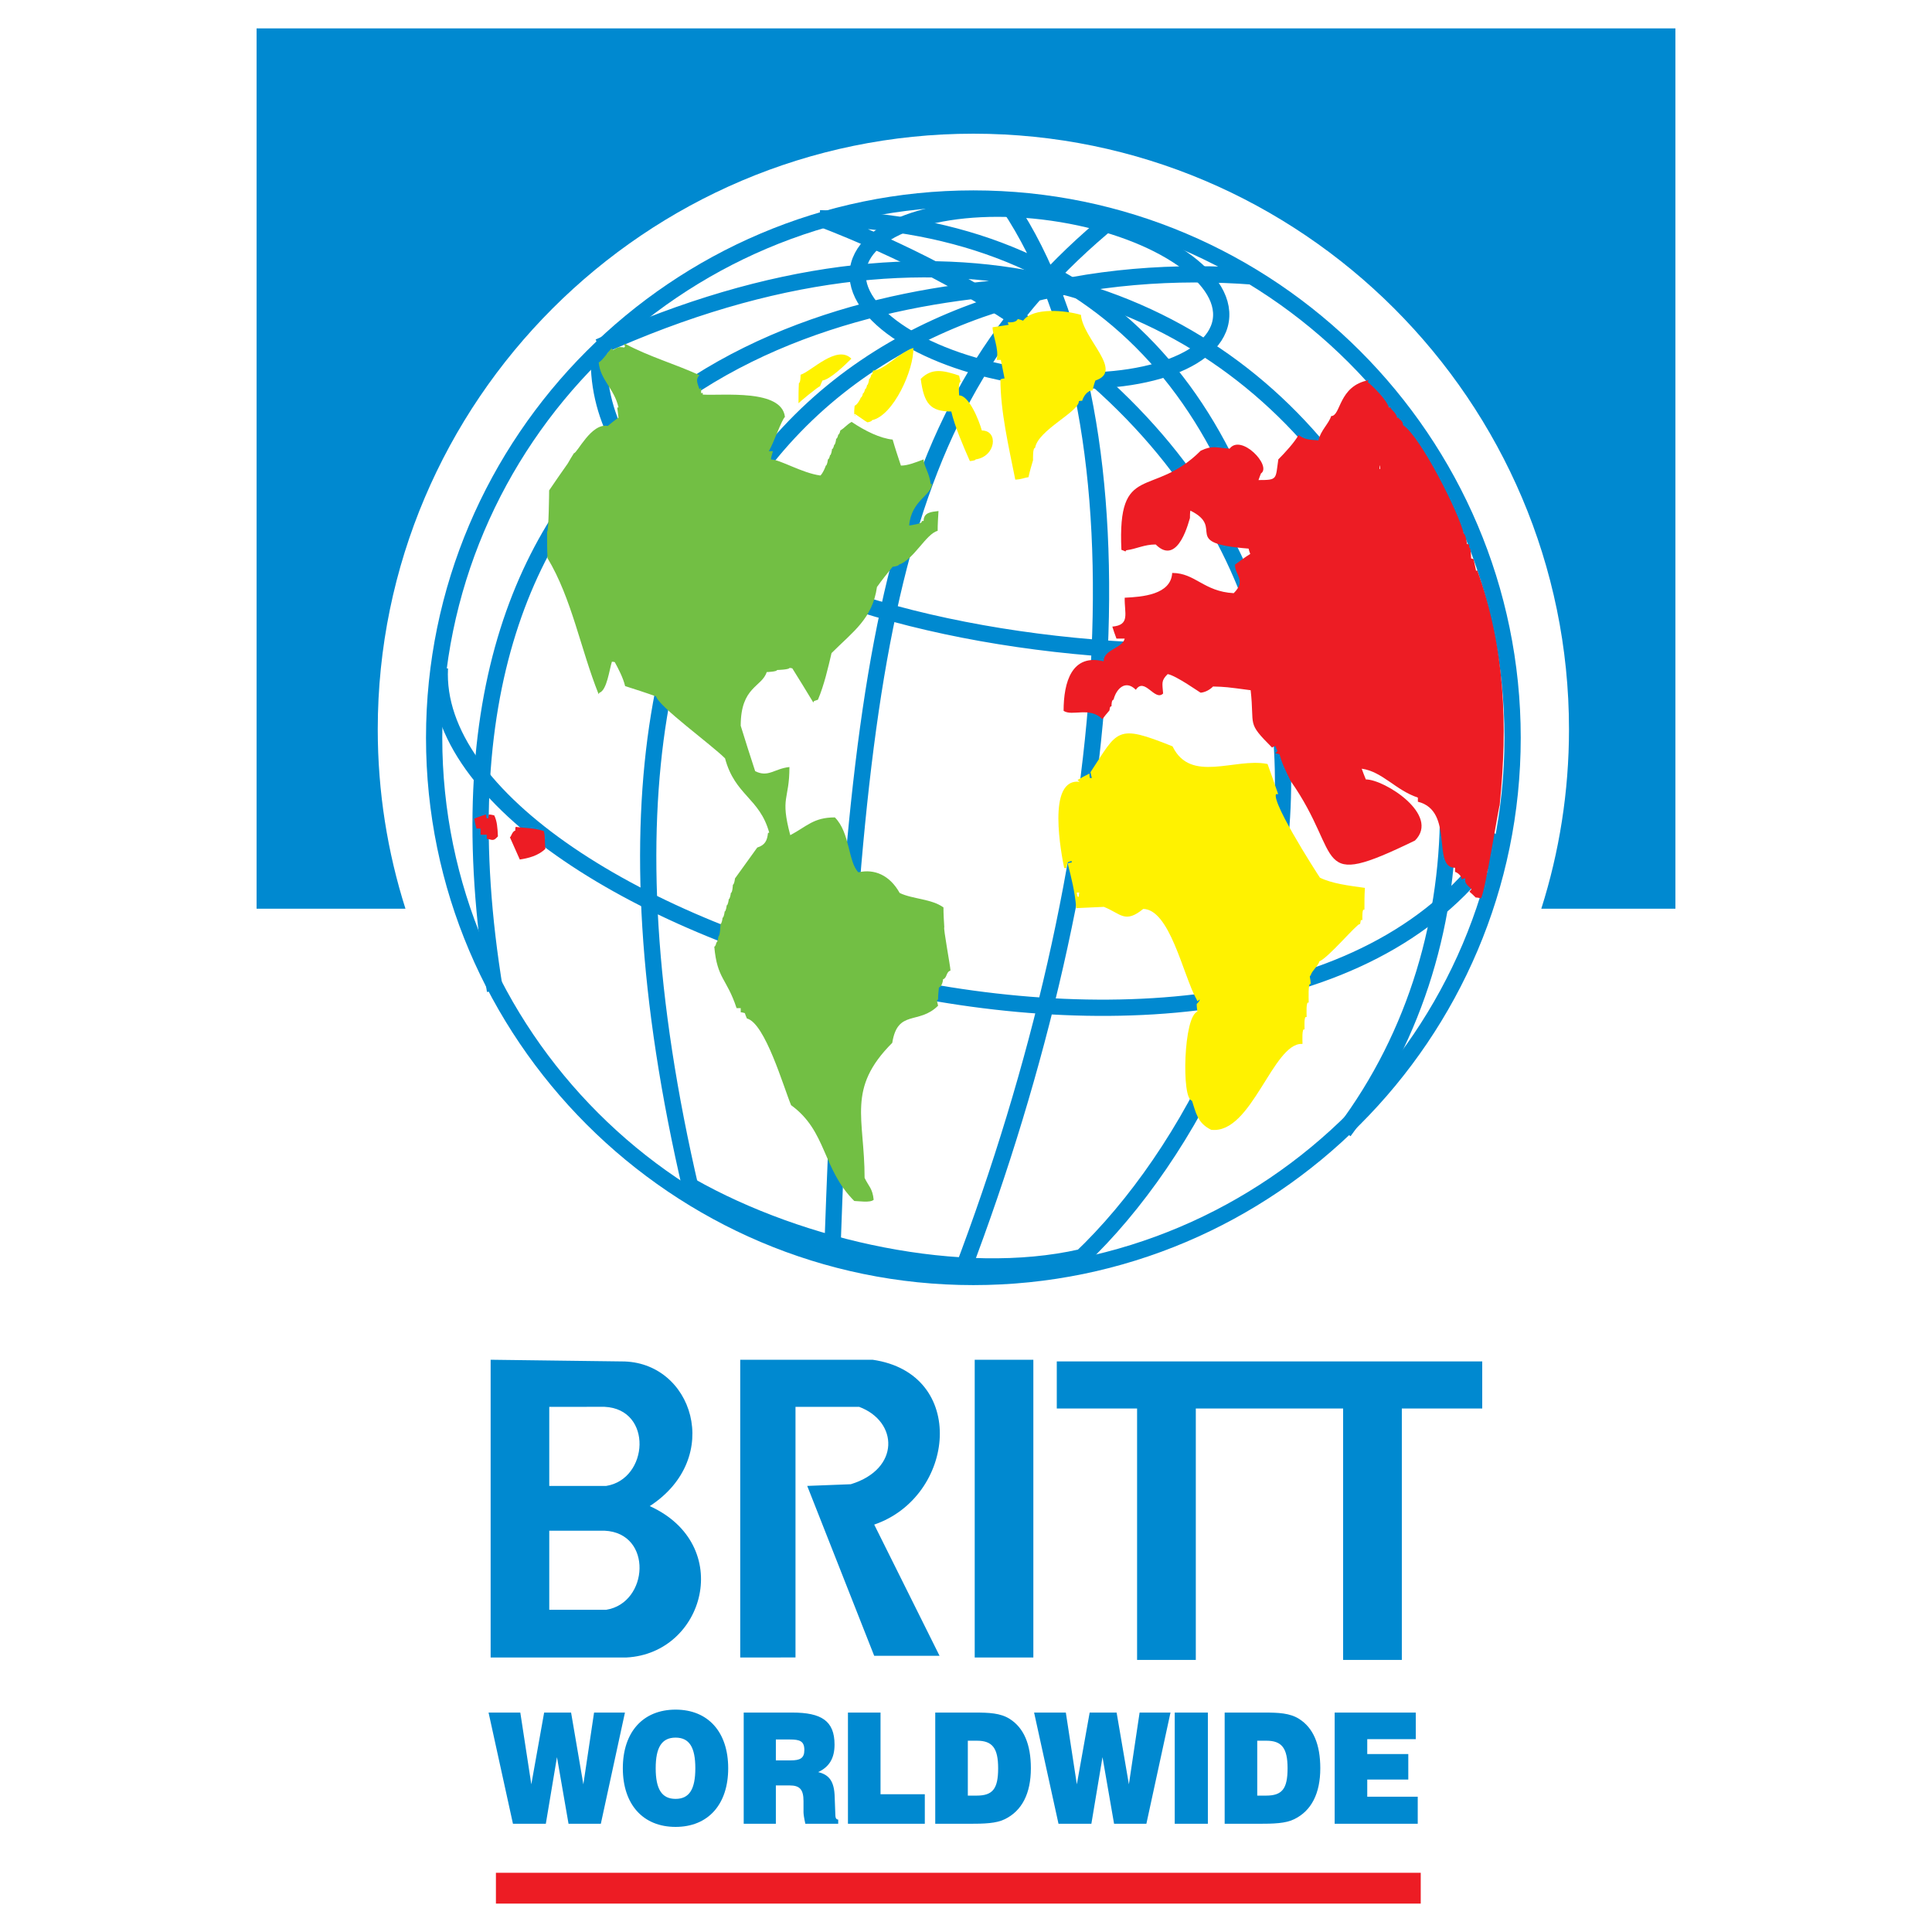
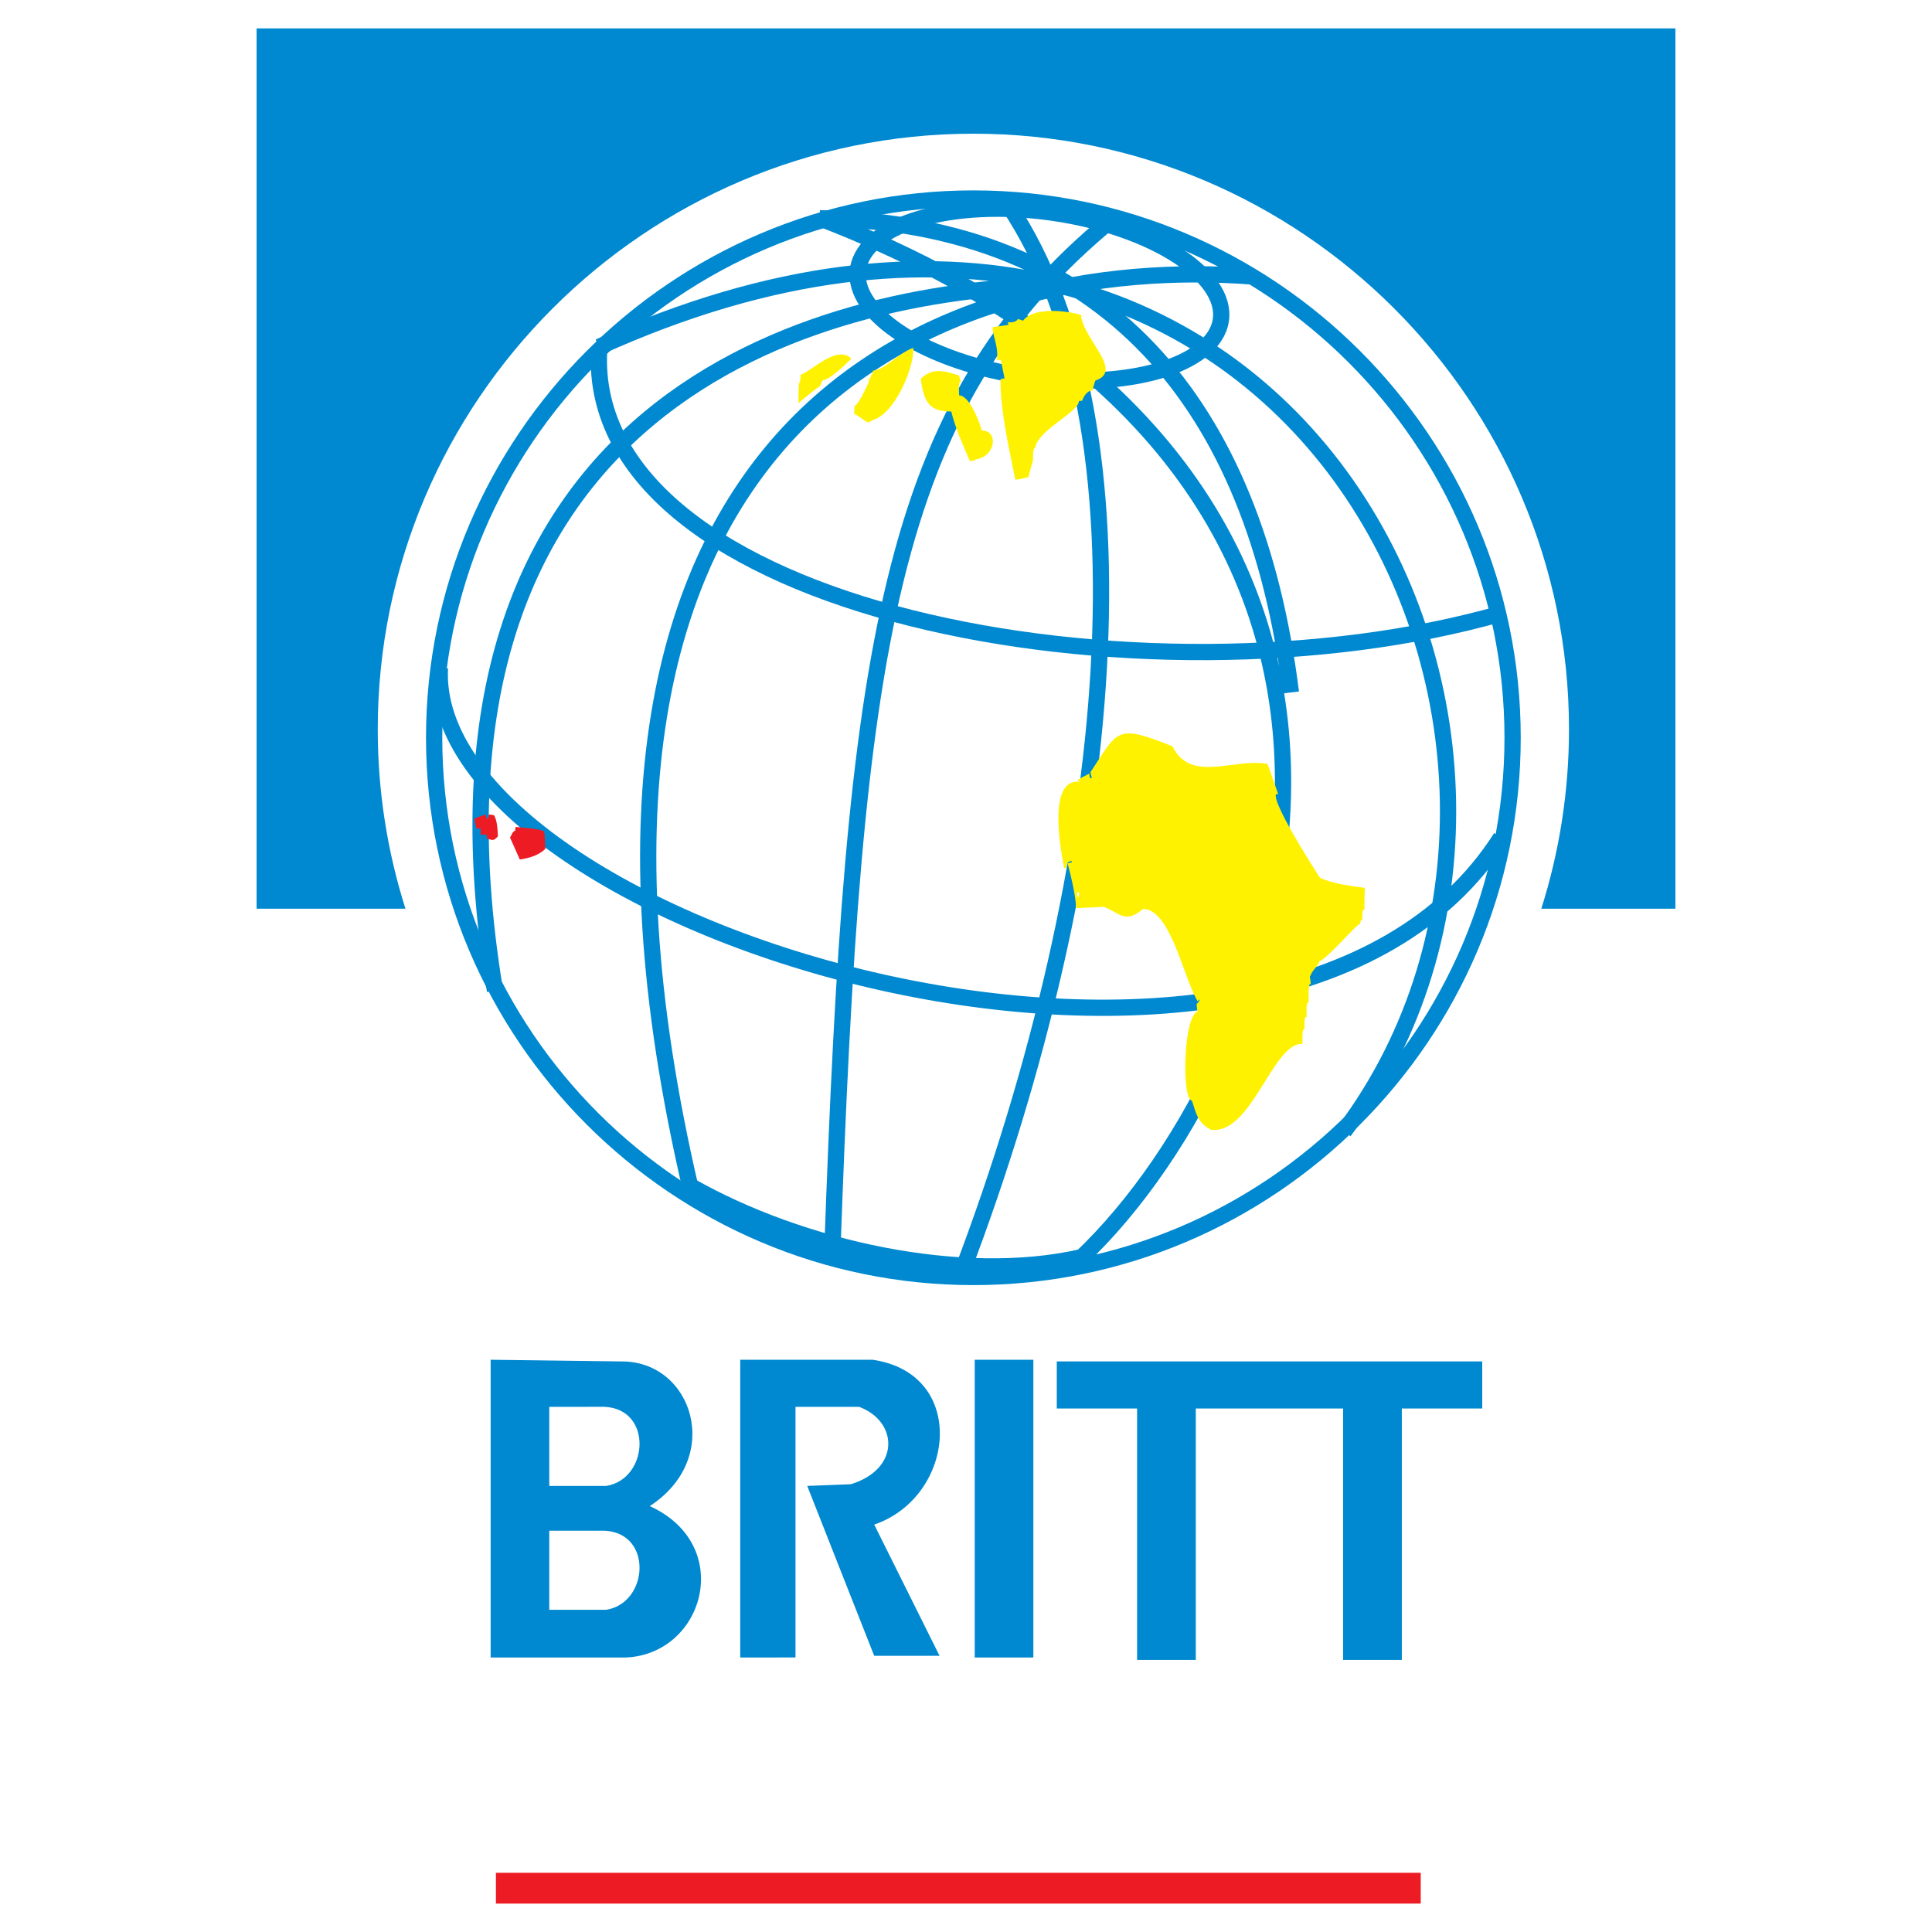
<svg xmlns="http://www.w3.org/2000/svg" version="1.0" id="Layer_1" x="0px" y="0px" width="192.756px" height="192.756px" viewBox="0 0 192.756 192.756" enable-background="new 0 0 192.756 192.756" xml:space="preserve">
  <g>
    <polygon fill-rule="evenodd" clip-rule="evenodd" fill="#FFFFFF" points="0,0 192.756,0 192.756,192.756 0,192.756 0,0  " />
    <path fill="none" stroke="#0089D0" stroke-width="1.622" stroke-miterlimit="2.613" d="M97.114,19.806   c29.631,0,53.799,24.167,53.799,53.799c0,29.631-24.168,53.799-53.799,53.799c-29.632,0-53.8-24.168-53.8-53.799   C43.314,43.973,67.481,19.806,97.114,19.806L97.114,19.806z" />
    <path fill="none" stroke="#0089D0" stroke-width="1.622" stroke-miterlimit="2.613" d="M104.98,21.217   c9.965,1.417,17.52,6.249,16.818,10.755c-0.702,4.507-9.402,7.027-19.367,5.61c-9.965-1.417-17.52-6.248-16.818-10.755   C86.315,22.321,95.016,19.8,104.98,21.217L104.98,21.217z" />
    <path fill="none" stroke="#0089D0" stroke-width="1.622" stroke-miterlimit="2.613" d="M59.762,34.611   c69.051-31.231,103.427,39.518,74.333,78.262 M49.385,98.836c-9.729-59.09,32.27-69.793,55.696-70.393 M68.963,118.828   c-18.2-77.806,25.494-93.614,56.121-91.236 M83.037,124.994c2.131-59.941,5.375-84.681,27.955-103.144" />
    <path fill="none" stroke="#0089D0" stroke-width="1.622" stroke-miterlimit="2.613" d="M95.969,126.932   c15.479-40.703,19.375-84.395,4.676-106.432 M106.769,126.508c21.833-19.438,43.095-78.441-24.972-104.732 M128.793,69.087   c-3.58-28.794-18.531-46.754-46.997-47.311 M149.759,61.218C114.2,71.342,58.376,61.039,59.772,34.961 M149.759,83.548   c-22.216,35.007-107.266,9.179-105.87-16.899 M107.828,125.443c-11.839,2.682-27.85-0.816-38.95-7.117" />
    <path fill-rule="evenodd" clip-rule="evenodd" fill="#0089D0" d="M97.114,13.339c32.73,0,59.425,26.695,59.425,59.426   c0,6.233-0.971,12.25-2.764,17.899h13.38V2.834H25.6v87.83h14.853c-1.795-5.653-2.765-11.666-2.765-17.899   C37.688,40.035,64.383,13.339,97.114,13.339L97.114,13.339z" />
    <path fill-rule="evenodd" clip-rule="evenodd" fill="#0089D0" d="M48.951,135.662v29.707h13.537   c7.828-0.393,10.836-11.246,2.339-15.105c7.409-4.812,4.289-14.49-2.841-14.434L48.951,135.662L48.951,135.662z M54.8,140.361   v7.889h5.684c4.235-0.672,4.681-7.666-0.167-7.891L54.8,140.361L54.8,140.361z M54.8,152.721v7.887h5.684   c4.235-0.672,4.681-7.664-0.167-7.889L54.8,152.721L54.8,152.721z M73.852,165.367v-29.705h13.203   c9.555,1.371,8.273,13.678,0.166,16.447l6.518,13.09h-6.52l-6.682-16.949l4.345-0.168c4.958-1.512,4.735-6.266,0.835-7.721h-6.35   v25.006H73.852L73.852,165.367z M97.247,135.662h5.85v29.705h-5.85V135.662L97.247,135.662z M134.003,140.529v25.084h5.858v-25.084   h8.021v-4.699h-42.447v4.699h8.012v25.084h5.859v-25.084H134.003L134.003,140.529z" />
-     <path fill-rule="evenodd" clip-rule="evenodd" fill="#0089D0" d="M51.178,181.959h3.279l1.112-6.65l1.154,6.65h3.222l2.406-11.096   H59.27l-1.069,7.16l-1.224-7.16h-2.688l-1.28,7.16l-1.098-7.16h-3.167L51.178,181.959L51.178,181.959z M62.14,176.42   c0,3.609,2.012,5.85,5.263,5.85c3.25,0,5.249-2.24,5.249-5.85c0-3.611-1.998-5.85-5.249-5.85   C64.152,170.57,62.14,172.809,62.14,176.42L62.14,176.42z M65.419,176.42c0-2.084,0.605-3.057,1.984-3.057   c1.379,0,1.97,0.973,1.97,3.057c0,2.082-0.591,3.055-1.97,3.055C66.024,179.475,65.419,178.502,65.419,176.42L65.419,176.42z    M74.2,181.959h3.208v-3.826h1.379c0.999,0,1.379,0.4,1.379,1.559v1.111c0,0.199,0.056,0.586,0.183,1.156h3.279v-0.416   c-0.282-0.031-0.282-0.248-0.295-0.725l-0.057-1.545c-0.042-1.512-0.521-2.205-1.646-2.469c1.111-0.523,1.632-1.389,1.632-2.746   c0-2.377-1.322-3.195-4.221-3.195H74.2V181.959L74.2,181.959z M77.408,175.633v-2.084h1.393c0.985,0,1.449,0.154,1.449,1.049   c0,0.834-0.436,1.035-1.365,1.035H77.408L77.408,175.633z M84.599,181.959h7.669v-2.947h-4.418v-8.148h-3.25V181.959   L84.599,181.959z M93.309,181.959h3.321c1.576,0,2.772-0.031,3.631-0.463c1.702-0.834,2.589-2.561,2.589-5.076   c0-2.393-0.703-4.029-2.11-4.924c-0.929-0.586-2.055-0.633-3.504-0.633h-3.926V181.959L93.309,181.959z M96.56,179.15v-5.479h0.915   c1.533,0,2.11,0.74,2.11,2.748c0,2.066-0.549,2.73-2.153,2.73H96.56L96.56,179.15z M105.607,181.959h3.279l1.111-6.65l1.154,6.65   h3.223l2.406-11.096h-3.082l-1.069,7.16l-1.225-7.16h-2.688l-1.28,7.16l-1.098-7.16h-3.166L105.607,181.959L105.607,181.959z    M117.203,181.959h3.307v-11.096h-3.307V181.959L117.203,181.959z M122.185,181.959h3.32c1.576,0,2.772-0.031,3.631-0.463   c1.703-0.834,2.59-2.561,2.59-5.076c0-2.393-0.704-4.029-2.111-4.924c-0.929-0.586-2.055-0.633-3.504-0.633h-3.926V181.959   L122.185,181.959z M125.436,179.15v-5.479h0.914c1.534,0,2.111,0.74,2.111,2.748c0,2.066-0.55,2.73-2.153,2.73H125.436   L125.436,179.15z M133.16,181.959h8.288v-2.701h-5.037v-1.713h4.095V175h-4.095v-1.482h4.841v-2.654h-8.092V181.959L133.16,181.959   z" />
    <polygon fill-rule="evenodd" clip-rule="evenodd" fill="#ED1C24" points="49.478,186.848 141.747,186.848 141.747,189.922    49.478,189.922 49.478,186.848  " />
-     <path fill-rule="evenodd" clip-rule="evenodd" fill="#72BF44" d="M84.966,42.091c1.356,0.918,2.859,1.643,4.094,1.767   c0.247,0.865,0.536,1.73,0.824,2.595c0.7,0,1.483-0.329,2.266-0.618c0,0.618,0.618,1.442,0.7,2.472   c0.042-0.041,0.083-0.041,0.124-0.041c0,1.153-2.06,1.647-2.266,4.161c0.083,0,1.442-0.206,1.236-0.412   c0.042-0.041,0.124-0.041,0.206-0.041c0-0.865,0.783-0.906,1.483-0.989c-0.041,0.659-0.083,1.318-0.083,1.978   c-1.153,0.288-2.389,2.884-3.872,3.378c0,0.124-0.536,0.206-0.618,0.206c-0.536,0.659-1.071,1.318-1.565,2.019   c-0.453,3.172-2.389,4.449-4.531,6.591c-0.33,1.4-0.742,3.213-1.359,4.655c-0.124,0.042-0.248,0.083-0.371,0.124   c-0.041,0.041-0.083,0.083-0.083,0.165c-0.7-1.153-1.4-2.307-2.101-3.419c-0.124-0.042-0.206-0.042-0.288-0.042   c0,0.165-1.195,0.206-1.236,0.206c0,0.165-0.948,0.206-1.03,0.206c-0.495,1.524-2.595,1.442-2.595,5.355   c0.453,1.483,0.947,3.007,1.442,4.531c1.318,0.66,1.895-0.247,3.419-0.412c0,3.337-0.948,2.925,0.083,6.797   c1.648-0.865,2.307-1.771,4.449-1.771c1.524,1.524,1.318,4.449,2.348,5.479c1.606-0.371,3.131,0.289,4.12,2.06   c1.277,0.618,3.172,0.576,4.367,1.441c0,0.659,0.041,1.318,0.083,1.978c-0.124,0,0.618,3.955,0.618,4.326   c-0.453,0.124-0.33,0.742-0.742,0.865c0,0.164-0.124,0.742-0.412,0.824c-0.041,0.371-0.082,0.783-0.082,1.193   c-0.206,0-0.042,0.412,0,0.619c-1.937,1.936-4.037,0.33-4.573,3.707c-4.573,4.572-2.76,7.498-2.76,13.471   c0.412,0.865,0.783,1.031,0.906,2.184c-0.329,0.33-1.565,0.123-1.936,0.123c-3.213-3.213-2.719-6.961-6.303-9.557   c-0.741-1.771-2.595-8.197-4.408-8.65c-0.083-0.207-0.165-0.371-0.206-0.537c-0.165-0.041-0.288-0.082-0.412-0.082   c0-0.164,0-0.287,0-0.412c-0.165,0-0.289,0-0.412,0c-0.989-3.006-1.937-2.883-2.225-6.137c0.124,0,0.206-0.371,0.206-0.412   c0.124,0,0.206-0.536,0.206-0.618c0.165,0,0.207-1.194,0.207-1.236c0.124,0,0.206-0.535,0.206-0.618   c0.124,0,0.206-0.536,0.206-0.618c0.124,0,0.206-0.536,0.206-0.618c0.124,0,0.206-0.536,0.206-0.618   c0.124,0,0.206-0.536,0.206-0.618c0.165,0,0.206-0.783,0.206-0.824c0.124,0,0.206-0.536,0.206-0.618   c0.742-1.03,1.483-2.06,2.225-3.089c0.783-0.247,0.989-0.7,1.071-1.442c0.041-0.041,0.083-0.041,0.124-0.041   c-0.948-3.46-3.419-3.708-4.408-7.416c-1.359-1.359-6.632-5.19-6.879-6.179c-1.03-0.371-2.06-0.701-3.09-1.03   c-0.206-0.865-0.7-1.771-1.03-2.389c-0.124-0.041-0.206-0.041-0.289-0.041c-0.247,0.741-0.494,2.842-1.236,3.09   c-0.041,0.041-0.082,0.082-0.082,0.165c-1.813-4.532-2.678-9.558-5.108-13.595c-0.042-0.906-0.042-1.771-0.042-2.637   c0.165,0,0.206-3.913,0.206-4.119c0.618-0.907,1.236-1.812,1.854-2.678c0.206-0.371,0.412-0.701,0.618-1.03   c0.33,0,1.73-3.049,3.378-2.719c0.33-0.289,0.7-0.577,1.071-0.824c-0.041-0.33-0.082-0.659-0.124-0.988   c0.042-0.042,0.083-0.042,0.124-0.042c-0.453-1.936-1.812-2.719-1.977-4.49c0.288-0.083,1.03-1.153,1.277-1.4   c0.041,0.041,0.082,0.083,0.124,0.165c0.33-0.082,0.412-0.412,1.153-0.247c0-0.041,0.042-0.083,0.083-0.124   c-0.041-0.083-0.083-0.124-0.124-0.165c0.041-0.041,0.083-0.083,0.124-0.083c2.472,1.319,4.902,1.978,7.416,3.131   c-0.412,0.413-0.207,0.783,0,1.401c0.041-0.042,0.083-0.083,0.165-0.124c0,0.165,0,0.33,0,0.536   c0.042-0.042,0.083-0.042,0.165-0.042c0,0.042,0,0.083,0,0.165c2.019,0.124,7.868-0.577,8.198,2.225   c-0.371,0.371-1.112,2.595-1.606,3.419c0.123,0,0.247,0,0.412,0c-0.083,0.247-0.165,0.535-0.206,0.824   c0.906,0,3.09,1.359,4.943,1.606c0.248-0.247,0.454-0.742,0.536-0.989c0.124,0,0.206-0.535,0.206-0.618   c0.124,0,0.206-0.371,0.206-0.412c0.124,0,0.206-0.535,0.206-0.618c0.124,0,0.206-0.37,0.206-0.412   c0.124,0,0.206-0.536,0.206-0.618c0.124,0,0.206-0.371,0.206-0.412c0.124,0,0.206-0.371,0.206-0.412   C84.364,42.622,84.388,42.439,84.966,42.091L84.966,42.091z" />
    <path fill-rule="evenodd" clip-rule="evenodd" fill="#FFF200" d="M85.368,41.504c-0.253,0.019-0.098-0.983-0.098-1.024   c0.248-0.083,0.577-0.659,0.618-0.824c0.124,0,0.206-0.371,0.206-0.412c0.124,0,0.206-0.371,0.206-0.412   c0.124,0,0.206-0.371,0.206-0.413c0.124,0,0.206-0.535,0.206-0.618c0.124,0,0.206-0.371,0.206-0.412   c0.165,0,0.165-0.371,0.165-0.412c1.112,0,2.513-1.73,4.037-2.266c0.083,2.142-1.978,6.756-4.12,7.209   c0,0.124-0.371,0.206-0.412,0.206C86.588,42.292,84.611,40.679,85.368,41.504L85.368,41.504z" />
    <path fill-rule="evenodd" clip-rule="evenodd" fill="#FFF200" stroke="#FFF200" stroke-width="0.216" stroke-miterlimit="2.613" d="   M120.863,112.613c-1.318-0.658-1.441-1.646-1.854-2.883c-1.03,0-0.824-8.445,0.576-8.734c-0.041-0.287-0.082-0.535-0.082-0.781   c0.288-0.289,0.288-0.371,0.33-0.66c-0.124,0.041-0.248,0.082-0.33,0.164c-1.4-2.512-2.678-9.145-5.479-9.145   c-1.812,1.483-2.101,0.494-3.872-0.206c-0.906,0.041-1.812,0.083-2.678,0.124c-0.123-1.524-0.494-3.007-0.824-4.284   c0.124-0.042,0.248-0.042,0.371-0.042c0-0.165,0-0.288,0.041-0.412c-0.247,0.041-0.453,0.124-0.659,0.206   c-0.041,0.206-0.082,0.412-0.123,0.618c-0.247-1.195-1.812-9.104,1.565-8.445c0-0.041,0-0.083,0.041-0.124   c-0.082-0.083-0.165-0.124-0.206-0.165c0.288-0.165,0.577-0.33,0.906-0.495c0,0.124,0.041,0.248,0.082,0.412   c0.124-0.041,0.247-0.041,0.412-0.041c-0.082-0.247-0.123-0.453-0.165-0.659c2.72-4.12,2.432-4.737,7.992-2.513   c1.854,3.749,6.304,1.154,9.476,1.771c0.329,0.906,0.659,1.854,0.988,2.801c-1.276,0,3.914,8.033,4.243,8.527   c1.236,0.618,2.967,0.824,4.449,1.03c-0.041,0.659-0.041,1.318-0.041,1.977c-0.247,0-0.206,0.824-0.206,1.03   c-0.206,0-0.165,0.288-0.206,0.412c-0.329,0-3.213,3.461-4.078,3.749c0,0.33-0.7,0.906-0.865,1.401c-0.206,0,0,0.576,0,0.824   c-0.288,0-0.206,1.605-0.206,1.854c-0.288,0-0.206,1.195-0.206,1.441c-0.288,0-0.206,1.029-0.206,1.236   c-0.288,0-0.206,1.195-0.206,1.441C126.878,104.045,124.777,113.066,120.863,112.613L120.863,112.613z" />
-     <path fill-rule="evenodd" clip-rule="evenodd" fill="#ED1C24" d="M147.229,89.544c-0.205-0.206-0.412-0.412-0.618-0.577   c0.042-0.082,0.124-0.165,0.206-0.247c-0.412-0.412-0.741-0.618-0.617-1.112c-0.124,0.041-0.247,0.083-0.371,0.124   c0-0.371-0.453-0.7-0.659-0.741c0-0.165,0-0.289,0-0.412c-2.348,0-0.041-5.685-3.708-6.591c0-0.165,0-0.288,0-0.412   c-2.225-0.741-3.542-2.595-5.603-2.884c0.124,0.33,0.247,0.701,0.412,1.071c1.854,0,7.457,3.543,4.902,6.097   c-10.423,5.067-7.045,1.689-12.4-5.933c-0.576-1.194-0.864-1.73-1.111-2.677c-0.165-0.042-0.289-0.083-0.412-0.083   c0.041-0.082,0.123-0.165,0.206-0.247c-0.083-0.165-0.165-0.33-0.206-0.495c-0.124,0.042-0.247,0.083-0.33,0.165   c-2.595-2.596-1.729-2.06-2.142-5.727c-2.472-0.33-2.472-0.33-3.749-0.371c-0.33,0.33-0.783,0.577-1.236,0.618   c0,0.041-2.472-1.73-3.295-1.854c-0.659,0.659-0.536,0.865-0.454,1.936c-0.823,0.824-1.854-1.689-2.719-0.371   c-1.07-1.071-1.977-0.042-2.225,0.988c-0.206,0-0.206,0.536-0.206,0.66c-0.205,0-0.164,0.288-0.205,0.412   c-0.247,0.289-0.495,0.577-0.701,0.865c-1.276-1.277-3.007-0.247-3.872-0.824c0-2.884,0.824-5.726,3.996-4.943   c0-1.195,1.854-1.277,2.101-2.266c-0.288,0-0.576,0-0.823,0c-0.165-0.412-0.289-0.824-0.412-1.195   c1.812-0.165,1.194-1.318,1.235-2.883c1.73-0.083,4.614-0.289,4.738-2.472c2.307,0,3.131,1.854,6.138,2.019   c1.277-1.277,0.124-1.771,0.124-2.842c0.494-0.371,0.988-0.741,1.523-1.071c-0.082-0.206-0.123-0.371-0.164-0.535   c-6.962-0.536-2.225-2.019-5.809-3.79c-0.041,0.247-0.041,0.494-0.041,0.741c-0.042,0-1.112,4.944-3.42,2.637   c-1.153,0-1.936,0.453-2.925,0.577c-0.041,0.041-0.082,0.083-0.082,0.124c-0.165-0.083-0.289-0.124-0.412-0.165   c-0.412-8.857,3.09-5.067,7.909-9.887c1.195-0.577,1.565-0.289,2.884-0.206c1.154-1.524,4.243,1.73,3.131,2.472   c-0.082,0.206-0.165,0.412-0.247,0.659c1.937,0,1.689-0.082,1.978-2.06c0.618-0.618,1.606-1.689,2.019-2.431   c0.618,0.453,0.989,0.453,1.978,0.536c0.247-1.03,1.03-1.648,1.276-2.431c0.989,0,0.701-3.007,3.75-3.584   c-0.042,0.041-0.083,0.124-0.083,0.206c0.535,0.453,1.854,1.73,2.102,2.554c0.041-0.042,0.082-0.042,0.123-0.042   c0.165,0.33,0.577,0.495,0.7,1.071c0.041-0.042,0.083-0.042,0.124-0.042c0.041,0.207,0.453,0.248,0.453,0.742   c1.771,1.153,5.644,8.898,6.056,10.834c0.165,0,0.288,0.742,0.329,1.03c0.083,0,0.165,0.041,0.247,0.082   c-0.041,0.042-0.041,0.124-0.041,0.206c0.206,0.206,0.165,0.742,0.206,1.153c0.083,0,0.165,0.042,0.248,0.083   c0.082,0.371,0.164,0.742,0.247,1.154c0.041-0.042,0.082-0.042,0.123-0.042c2.76,7.786,3.049,15.366,2.225,23.44   c-0.083,0.042-1.4,8.363-1.854,9.269C147.559,89.585,147.394,89.544,147.229,89.544L147.229,89.544z" />
    <path fill-rule="evenodd" clip-rule="evenodd" fill="#FFFFFF" d="M107.516,89.462c-0.041-0.165-0.082-0.289-0.082-0.412   c0.082,0,0.165,0,0.247,0c-0.041,0.123-0.041,0.247-0.041,0.412C107.599,89.462,107.557,89.462,107.516,89.462L107.516,89.462z" />
    <path fill-rule="evenodd" clip-rule="evenodd" fill="#ED1C24" d="M51.86,85.754c-0.33-0.742-0.659-1.483-0.989-2.225   c0.124,0,0.206-0.576,0.536-0.659c0-0.124,0-0.247,0.042-0.371c0.906,0.124,1.73,0.083,2.801,0.412   c0.165,0.536,0.082,1.153,0.165,1.771C53.714,85.383,52.684,85.63,51.86,85.754L51.86,85.754z" />
    <path fill-rule="evenodd" clip-rule="evenodd" fill="#ED1C24" d="M48.977,83.777c-0.165-0.041-0.288-0.083-0.412-0.083   c0-0.165,0-0.289,0-0.412c-0.206,0-0.412,0-0.618,0c0-0.206,0-0.412,0-0.618c-0.165,0-0.289,0-0.412,0   c-0.083-0.33-0.165-0.659-0.206-0.989c0.371-0.165,0.742-0.289,1.154-0.412c0,0.124,0.041,0.248,0.082,0.412   c0.042-0.041,0.083-0.041,0.165-0.041c0-0.124,0-0.248,0.041-0.371c0.165,0,0.33,0.042,0.536,0.083   c0.289,0.577,0.33,1.236,0.371,2.101C49.43,83.694,49.306,83.859,48.977,83.777L48.977,83.777z" />
    <path fill-rule="evenodd" clip-rule="evenodd" fill="#FFF200" d="M101.295,47.854c-0.659-3.296-1.482-6.838-1.482-10.01   c0.123-0.042,0.247-0.083,0.412-0.083c-0.124-0.618-0.247-1.236-0.371-1.854c-0.165,0-0.288,0-0.412,0   c0.247-1.153-0.412-2.389-0.412-3.254c0.536-0.083,1.071-0.165,1.606-0.247c-0.041-0.083-0.082-0.165-0.082-0.248   c0.247,0,0.824,0.042,0.989-0.33c0.164,0.042,0.329,0.083,0.535,0.165c0.988-1.359,4.243-1.03,5.768-0.577   c0.206,2.431,4.325,5.603,1.441,6.55c-0.123,0.33-0.206,0.659-0.288,0.989c-0.535,0-0.906,0.618-1.03,1.03   c-0.123,0-0.247,0-0.329,0.041c0,1.071-4.079,2.884-4.367,4.655c-0.247,0-0.206,1.03-0.206,1.236   c-0.164,0.535-0.329,1.112-0.453,1.689C102.078,47.689,101.996,47.813,101.295,47.854L101.295,47.854z" />
-     <path fill-rule="evenodd" clip-rule="evenodd" fill="#FFFFFF" d="M137.63,46.783c0-0.124,0-0.247,0.042-0.371   C137.713,46.824,137.713,46.824,137.63,46.783L137.63,46.783z" />
    <path fill-rule="evenodd" clip-rule="evenodd" fill="#FFF200" d="M96.764,46c-0.659-1.483-1.524-3.502-1.854-4.944   c-2.101,0-2.719-0.783-3.049-3.254c1.113-1.112,2.225-0.865,3.831-0.33c0.042,0.206,0.083,0.412,0.165,0.618   c-0.288,0-0.165,1.112-0.165,1.359c0.989,0,1.978,2.472,2.267,3.502c1.688,0,1.4,2.595-0.618,2.884   C97.341,45.959,96.805,46,96.764,46L96.764,46z" />
    <path fill-rule="evenodd" clip-rule="evenodd" fill="#FFF200" d="M79.667,40.233c0-0.701,0-1.359,0.041-2.019   c0.165,0,0.165-0.741,0.165-0.824c1.071-0.33,3.625-3.048,5.067-1.606c-0.618,0.618-2.101,2.06-2.884,2.183   c-0.082,0.165-0.165,0.371-0.247,0.577C81.645,38.544,79.667,40.192,79.667,40.233L79.667,40.233z" />
  </g>
</svg>